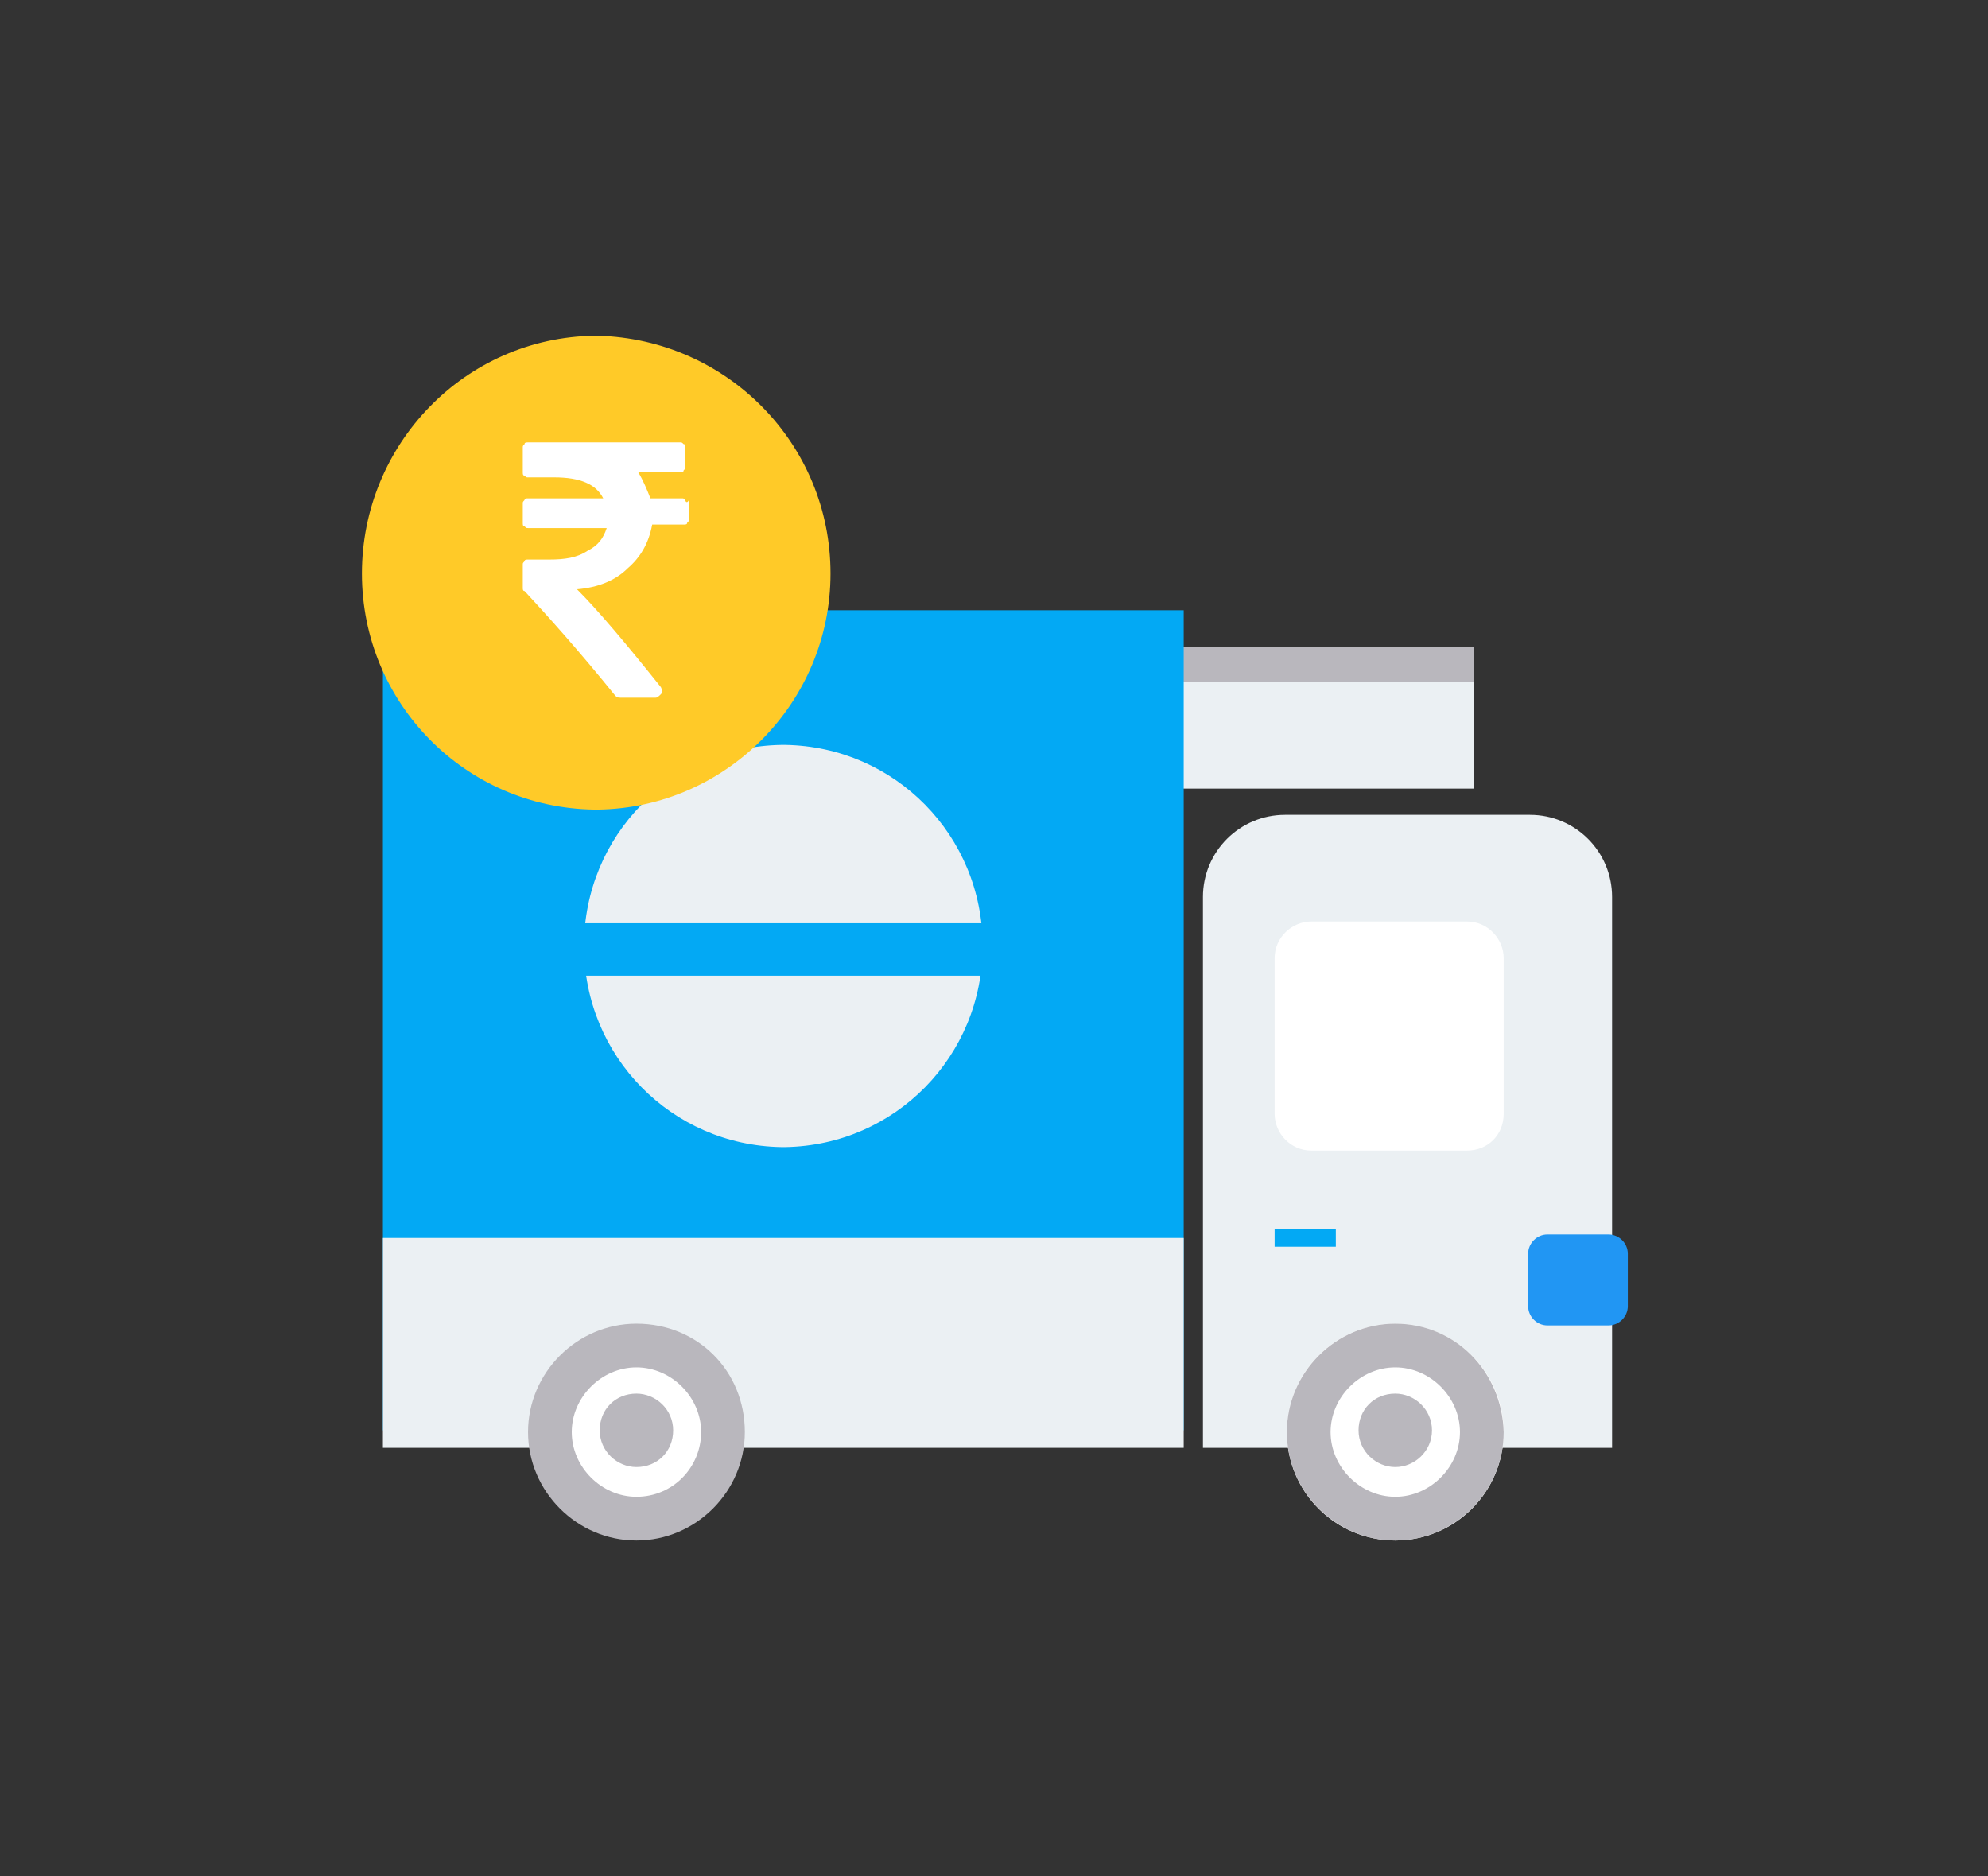
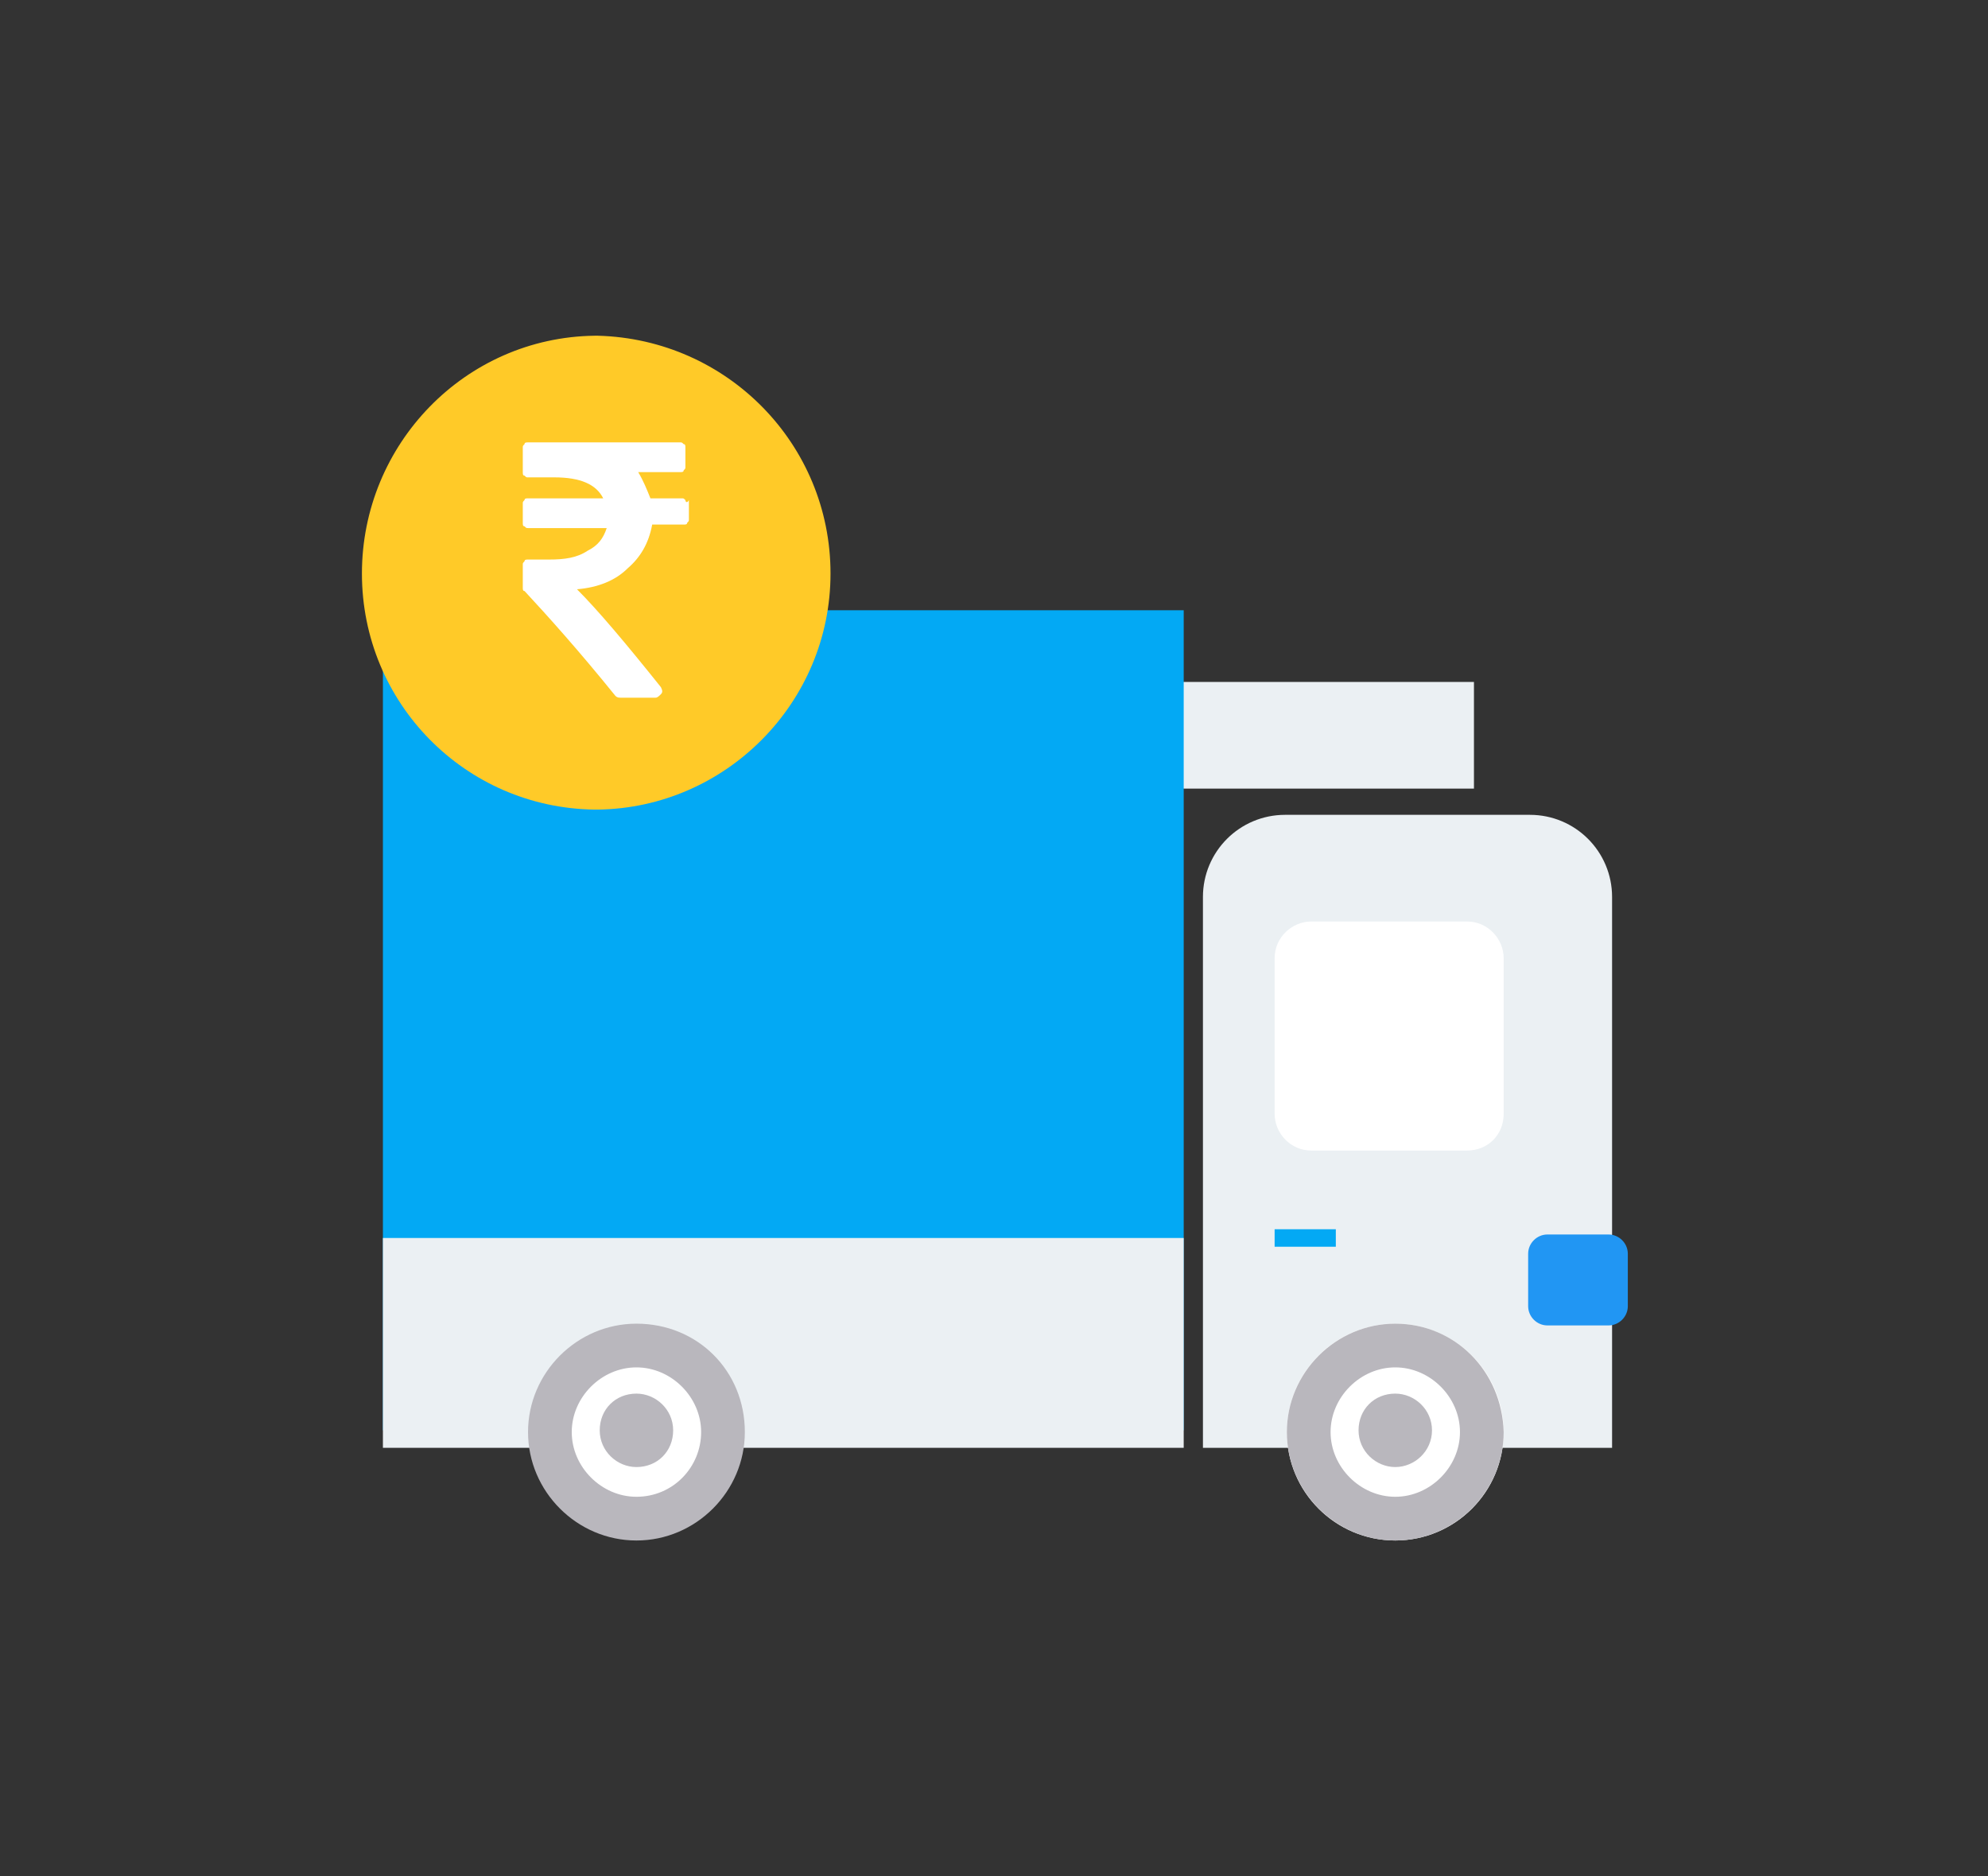
<svg xmlns="http://www.w3.org/2000/svg" version="1.1" id="Layer_1" x="0px" y="0px" viewBox="0 0 113.7 107.3" style="enable-background:new 0 0 113.7 107.3;" xml:space="preserve">
  <rect x="0" y="0" width="113.7" height="107.3" fill="#333333" stroke="none" />
  <style type="text/css">
	.st0{fill:#03A9F4;}
	.st1{opacity:0.73;}
	.st2{fill:#1974B7;}
	.st3{fill:#045B7C;}
	.st4{fill:#006899;}
	.st5{opacity:0.9;}
	.st6{opacity:0.85;}
	.st7{fill:#FFFFFF;}
	.st8{fill:#563F54;}
	.st9{opacity:7.000000e-02;}
	.st10{fill:#E5E8EA;}
	.st11{fill:#EBF0F3;}
	.st12{fill:#E56353;}
	.st13{fill:none;stroke:#03A9F4;stroke-width:1.837;stroke-miterlimit:10;}
	.st14{fill:#E0E0E0;}
	.st15{fill:#FFCA28;}
	.st16{fill:#2196F3;}
	.st17{opacity:0.3;fill:#FFFFFF;}
	.st18{opacity:0.69;}
	.st19{opacity:0.1;}
	.st20{fill:#F2F2F2;}
	.st21{opacity:0;fill:none;stroke:#7AC0F8;stroke-width:1.258;stroke-miterlimit:10;}
	.st22{opacity:0.22;}
	.st23{opacity:0.7;}
	.st24{fill:#F1F1F1;}
	.st25{opacity:0.3;}
	.st26{fill-rule:evenodd;clip-rule:evenodd;fill:#FFFFFF;}
	.st27{fill-rule:evenodd;clip-rule:evenodd;fill:none;stroke:#03A9F4;stroke-miterlimit:10;}
	.st28{fill-rule:evenodd;clip-rule:evenodd;fill:#03A9F4;}
	.st29{fill:url(#SVGID_3_);}
	.st30{fill:url(#SVGID_4_);}
	.st31{fill:url(#SVGID_5_);}
	.st32{fill:url(#SVGID_6_);}
	.st33{fill:url(#SVGID_7_);}
	.st34{fill:url(#SVGID_8_);}
	.st35{fill:url(#SVGID_9_);}
	.st36{fill:url(#SVGID_10_);}
	.st37{fill:url(#SVGID_11_);}
	.st38{fill:url(#SVGID_12_);}
	.st39{fill:url(#SVGID_13_);}
	.st40{fill:url(#SVGID_14_);}
	.st41{fill:url(#SVGID_15_);}
	.st42{fill:url(#SVGID_16_);}
	.st43{fill:url(#SVGID_17_);}
	.st44{opacity:0.54;}
	.st45{opacity:0.2;fill:none;stroke:#000000;stroke-width:2;stroke-linecap:round;stroke-miterlimit:10;}
	.st46{fill:#AF56A0;}
	.st47{fill:none;stroke:#AF56A0;stroke-width:0.746;stroke-miterlimit:10;}
	.st48{fill:none;stroke:#03A9F4;stroke-miterlimit:10;}
	.st49{fill:none;stroke:#FFFFFF;stroke-width:2;stroke-miterlimit:10;}
	.st50{fill:none;stroke:#AF56A0;stroke-miterlimit:10;}
	.st51{fill:#AE569F;}
	.st52{fill:#7E337D;}
	.st53{fill:#983E93;}
	.st54{fill:#F9B717;}
	.st55{fill:#C4892B;}
	.st56{fill:#E6A424;}
	.st57{opacity:0.84;}
	.st58{fill:#E53935;}
	.st59{fill:#F44336;}
	.st60{opacity:0.4;}
	.st61{opacity:0.1;fill:#2196F3;}
	.st62{fill:#EEEEEE;}
	.st63{fill:none;stroke:#03A9F4;stroke-width:2;stroke-miterlimit:10;}
	.st64{fill:#FFB300;}
	.st65{fill:#7AC0F8;}
	.st66{opacity:0.3;fill:#2196F3;}
	.st67{fill:#EF5350;}
	.st68{fill:#D4D5DB;}
	.st69{fill:#C8CCCE;}
	.st70{fill:#DADEE0;}
	.st71{fill:#F5C258;}
	.st72{fill:#202528;}
	.st73{fill:#D5D6DB;}
	.st74{fill:#3B566A;}
	.st75{fill:#1976D5;}
	.st76{fill:#304859;}
	.st77{fill:#07619E;}
	.st78{fill:#E1E6E9;}
	.st79{fill:#EF9E0F;}
	.st80{fill:#2196F6;}
	.st81{fill:#3DA69B;}
	.st82{fill:#4EBE9F;}
	.st83{fill:#D25241;}
	.st84{fill:#2C93BA;}
	.st85{fill:#FFB113;}
	.st86{fill:#DCDBDE;}
	.st87{fill:#E0E1E2;}
	.st88{fill:#CCCCCC;}
	.st89{fill:#F7A21C;}
	.st90{fill:#B9B7BD;}
	.st91{opacity:0.6;fill:#FFFFFF;}
	.st92{fill:#CAC9CD;}
	.st93{fill:#EDEDEE;}
	.st94{fill:#00AADC;}
	.st95{fill-rule:evenodd;clip-rule:evenodd;fill:#E56353;}
	.st96{fill:#F4A211;}
	.st97{fill:#E6E9ED;}
	.st98{fill:#CFD2D3;}
	.st99{fill:none;stroke:#03A9F4;stroke-width:3;stroke-miterlimit:10;}
	.st100{fill:url(#);}
	.st101{fill:#E8E8E8;}
	.st102{fill:none;stroke:#EF5350;stroke-width:3.361;stroke-linecap:round;stroke-miterlimit:10;}
	.st103{fill:none;stroke:#FFB000;stroke-width:3.921;stroke-linecap:round;stroke-miterlimit:10;}
	.st104{clip-path:url(#SVGID_21_);}
	.st105{clip-path:url(#SVGID_23_);}
</style>
  <g>
-     <rect x="67.6" y="37" class="st90" width="16.7" height="6.1" />
    <rect x="67.6" y="39" class="st11" width="16.7" height="6.1" />
    <g>
      <polyline class="st0" points="28,81.8 21.9,81.8 21.9,34.9 67.7,34.9 67.7,81.8 39,81.8   " />
-       <path class="st11" d="M56.2,54.1c0-6.3-5-11.4-11.3-11.5v0c0,0-0.1,0-0.1,0c0,0-0.1,0-0.1,0v0c-6.3,0.1-11.3,5.2-11.3,11.5    s5,11.4,11.3,11.5v0c0,0,0.1,0,0.1,0c0,0,0.1,0,0.1,0v0C51.2,65.5,56.2,60.4,56.2,54.1z" />
      <line class="st99" x1="30.9" y1="54.3" x2="58.6" y2="54.3" />
    </g>
    <rect x="21.9" y="70.8" class="st11" width="45.8" height="12" />
    <path class="st11" d="M86,82.8h6.2V62v-7.5v-3.2c0-2.6-2.1-4.7-4.7-4.7H73.5c-2.6,0-4.7,2.1-4.7,4.7v3.2V62v20.8H75" />
    <line class="st48" x1="72.9" y1="70.8" x2="76.4" y2="70.8" />
    <path class="st7" d="M83.9,65.8H75c-1.2,0-2.1-1-2.1-2.1v-8.9c0-1.2,1-2.1,2.1-2.1h8.9c1.2,0,2.1,1,2.1,2.1v8.9   C86,64.9,85.1,65.8,83.9,65.8z" />
    <circle class="st7" cx="79.8" cy="81.9" r="6.2" />
    <g>
      <path class="st90" d="M79.8,83.9c-1.1,0-2.1-0.9-2.1-2.1s0.9-2.1,2.1-2.1c1.1,0,2.1,0.9,2.1,2.1S80.9,83.9,79.8,83.9L79.8,83.9z" />
      <path class="st90" d="M79.8,85.6c-2,0-3.7-1.7-3.7-3.7c0-2,1.7-3.7,3.7-3.7c2,0,3.7,1.7,3.7,3.7C83.5,83.9,81.8,85.6,79.8,85.6    L79.8,85.6z M79.8,75.7c-3.4,0-6.2,2.8-6.2,6.2c0,3.4,2.8,6.2,6.2,6.2c3.4,0,6.2-2.8,6.2-6.2C85.9,78.4,83.2,75.7,79.8,75.7    L79.8,75.7z" />
    </g>
    <g>
      <circle class="st7" cx="36.4" cy="81.9" r="5.2" />
      <g>
        <path class="st90" d="M36.4,83.9c-1.1,0-2.1-0.9-2.1-2.1s0.9-2.1,2.1-2.1c1.1,0,2.1,0.9,2.1,2.1S37.6,83.9,36.4,83.9L36.4,83.9z" />
        <path class="st90" d="M36.4,85.6c-2,0-3.7-1.7-3.7-3.7c0-2,1.7-3.7,3.7-3.7c2,0,3.7,1.7,3.7,3.7C40.1,83.9,38.5,85.6,36.4,85.6     L36.4,85.6z M36.4,75.7c-3.4,0-6.2,2.8-6.2,6.2c0,3.4,2.8,6.2,6.2,6.2c3.4,0,6.2-2.8,6.2-6.2C42.6,78.4,39.9,75.7,36.4,75.7     L36.4,75.7z" />
      </g>
    </g>
    <g>
      <path class="st15" d="M47.5,32.8c0-7.4-5.9-13.4-13.3-13.6v0c0,0-0.1,0-0.1,0c0,0-0.1,0-0.1,0v0c-7.4,0.1-13.3,6.2-13.3,13.6    s5.9,13.4,13.3,13.5v0c0,0,0.1,0,0.1,0c0,0,0.1,0,0.1,0v0C41.5,46.2,47.5,40.2,47.5,32.8z" />
      <path class="st7" d="M39.2,28.6c-0.1-0.1-0.1-0.1-0.2-0.1h-1.8C37,28,36.8,27.5,36.5,27h2.4c0.1,0,0.2,0,0.2-0.1    c0.1-0.1,0.1-0.1,0.1-0.2v-1.1c0-0.1,0-0.2-0.1-0.2c-0.1-0.1-0.1-0.1-0.2-0.1h-8.7c-0.1,0-0.2,0-0.2,0.1c-0.1,0.1-0.1,0.1-0.1,0.2    V27c0,0.1,0,0.2,0.1,0.2c0.1,0.1,0.1,0.1,0.2,0.1h1.5c1.5,0,2.4,0.4,2.8,1.2h-4.3c-0.1,0-0.2,0-0.2,0.1c-0.1,0.1-0.1,0.1-0.1,0.2    v1.1c0,0.1,0,0.2,0.1,0.2c0.1,0.1,0.1,0.1,0.2,0.1h4.5c-0.2,0.6-0.5,1-1.1,1.3C33,31.9,32.3,32,31.4,32h-1.2c-0.1,0-0.2,0-0.2,0.1    c-0.1,0.1-0.1,0.1-0.1,0.2v1.3c0,0.1,0,0.2,0.1,0.2c1.3,1.4,3.1,3.4,5.2,6c0.1,0.1,0.2,0.1,0.3,0.1h2c0.1,0,0.2-0.1,0.3-0.2    c0.1-0.1,0.1-0.2,0-0.4c-2-2.5-3.6-4.4-4.8-5.6c1.2-0.1,2.2-0.5,2.9-1.2c0.7-0.6,1.2-1.4,1.4-2.5h1.8c0.1,0,0.2,0,0.2-0.1    c0.1-0.1,0.1-0.1,0.1-0.2v-1.1C39.3,28.8,39.2,28.7,39.2,28.6L39.2,28.6z M39.2,28.6" />
    </g>
    <path class="st16" d="M92,75.8h-3.5c-0.6,0-1.1-0.5-1.1-1.1v-3c0-0.6,0.5-1.1,1.1-1.1H92c0.6,0,1.1,0.5,1.1,1.1v3   C93.1,75.3,92.6,75.8,92,75.8z" />
  </g>
</svg>